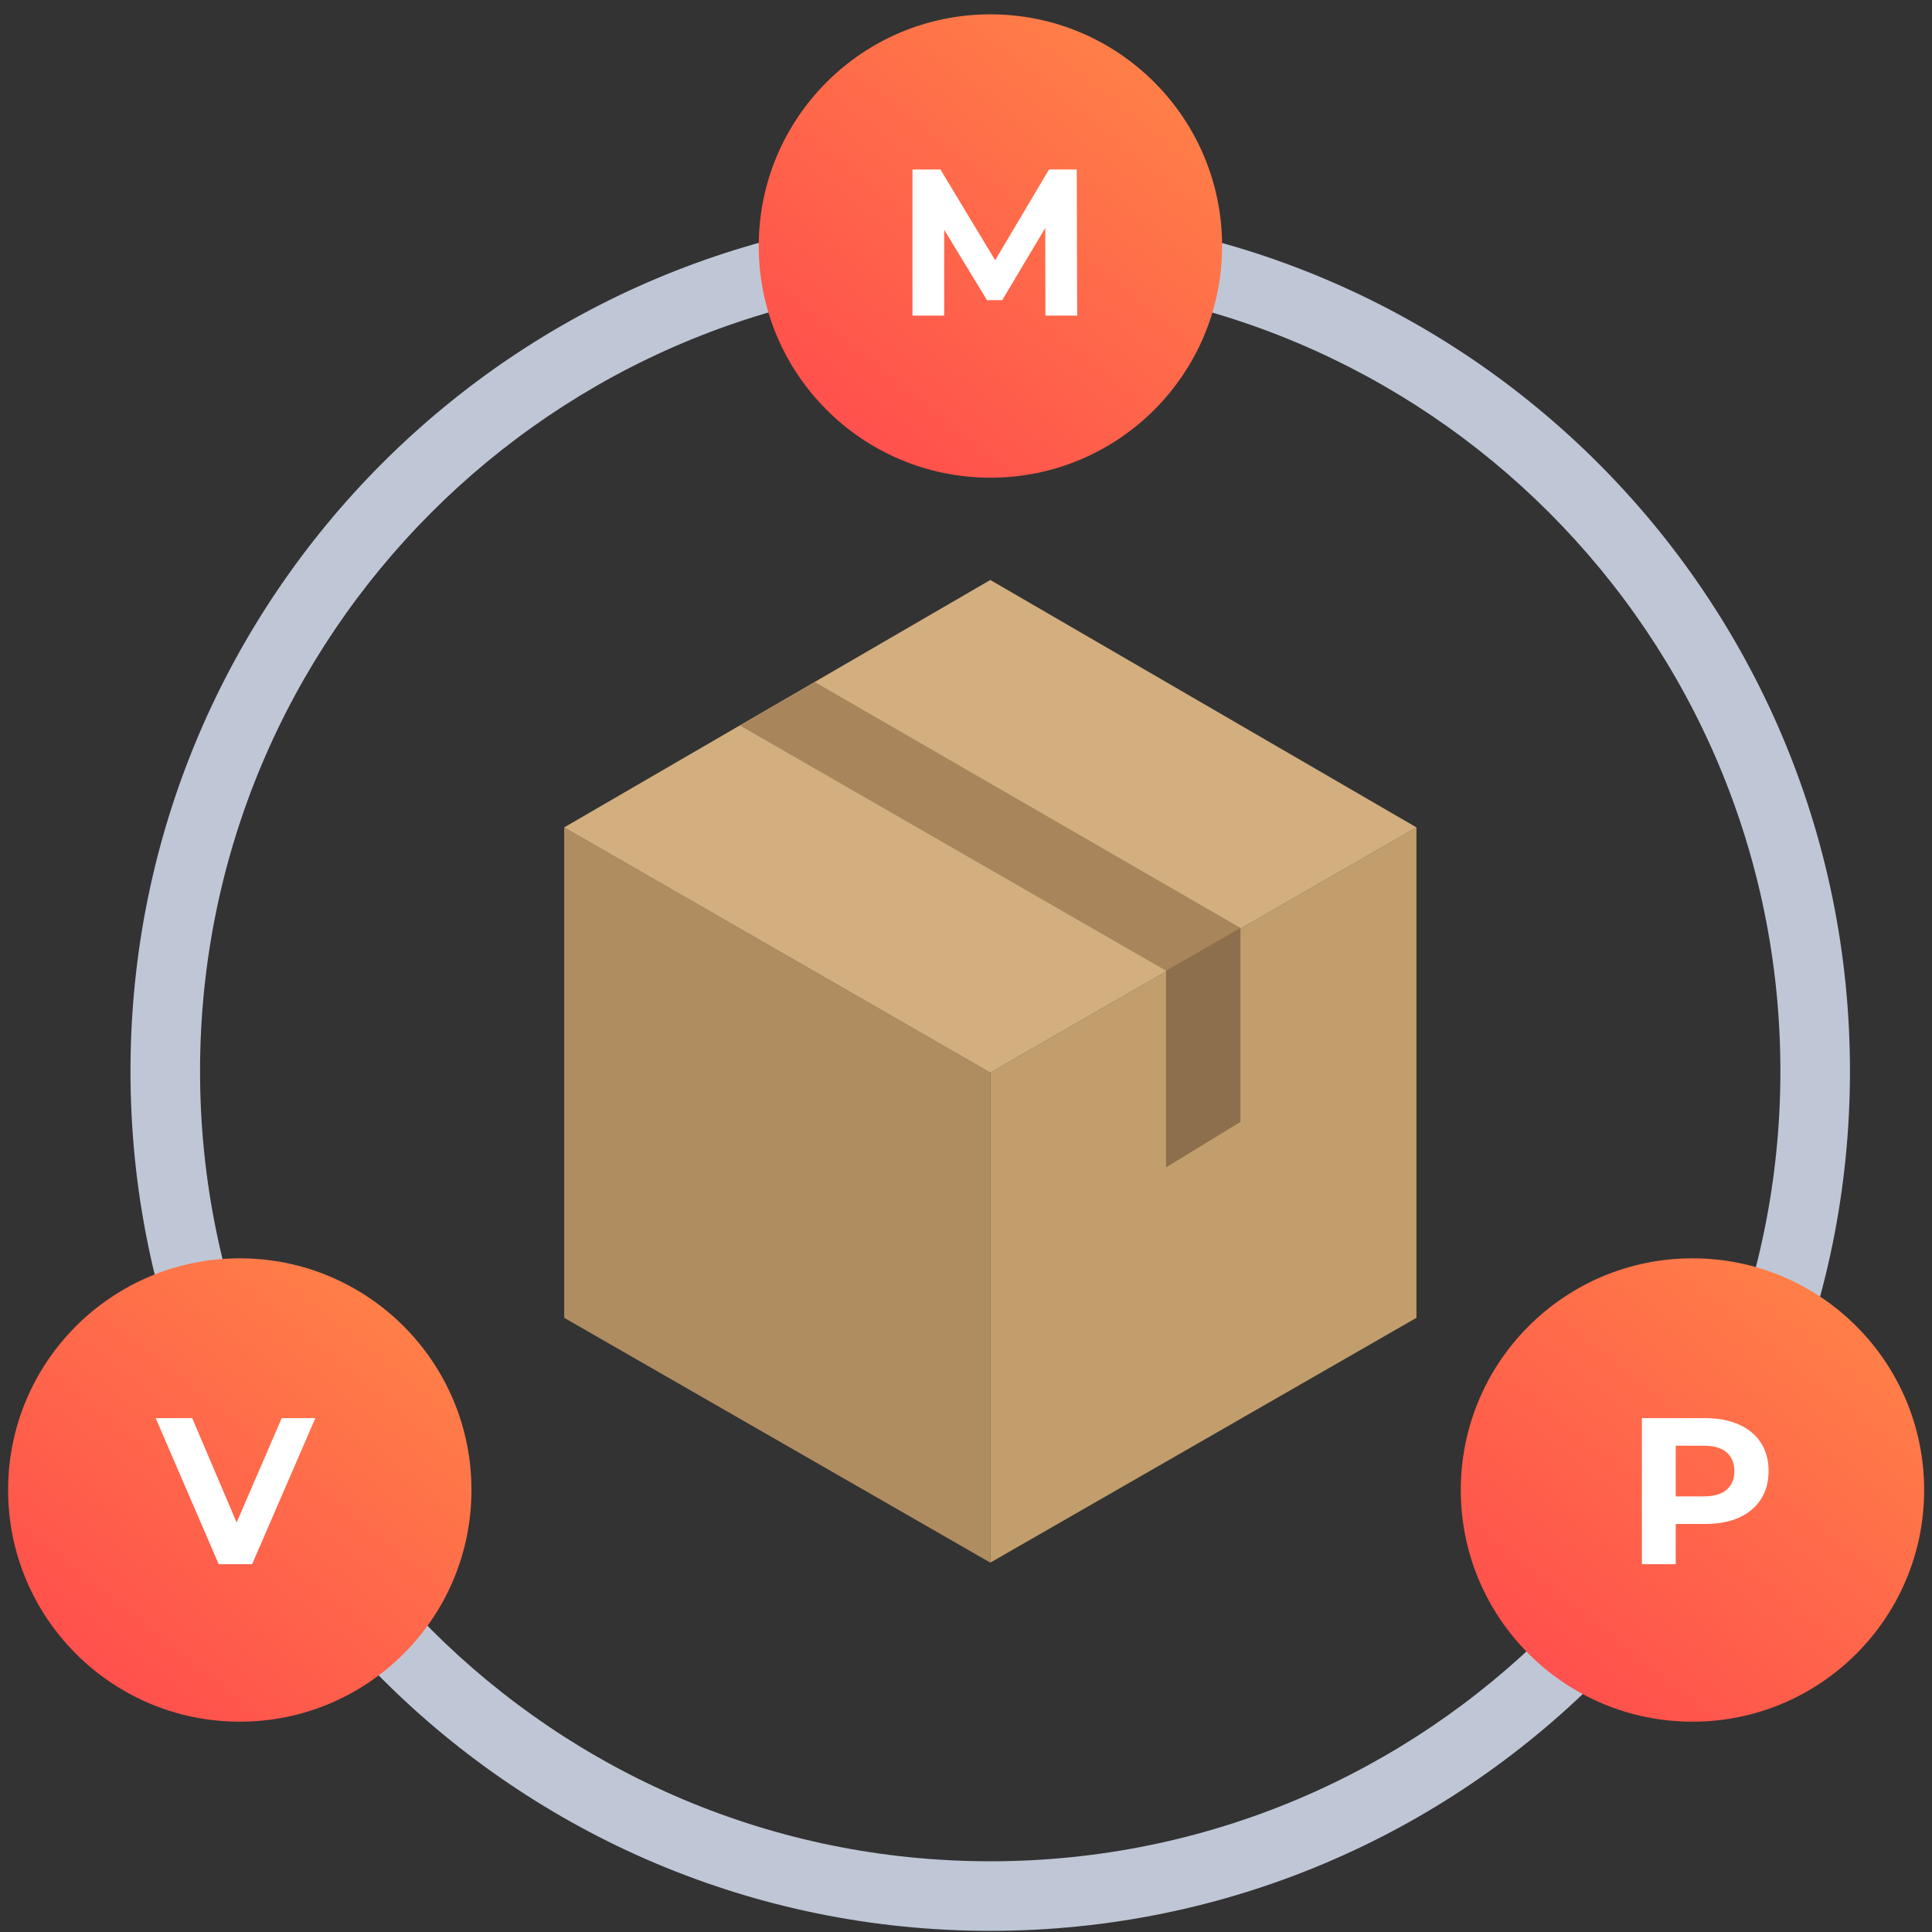
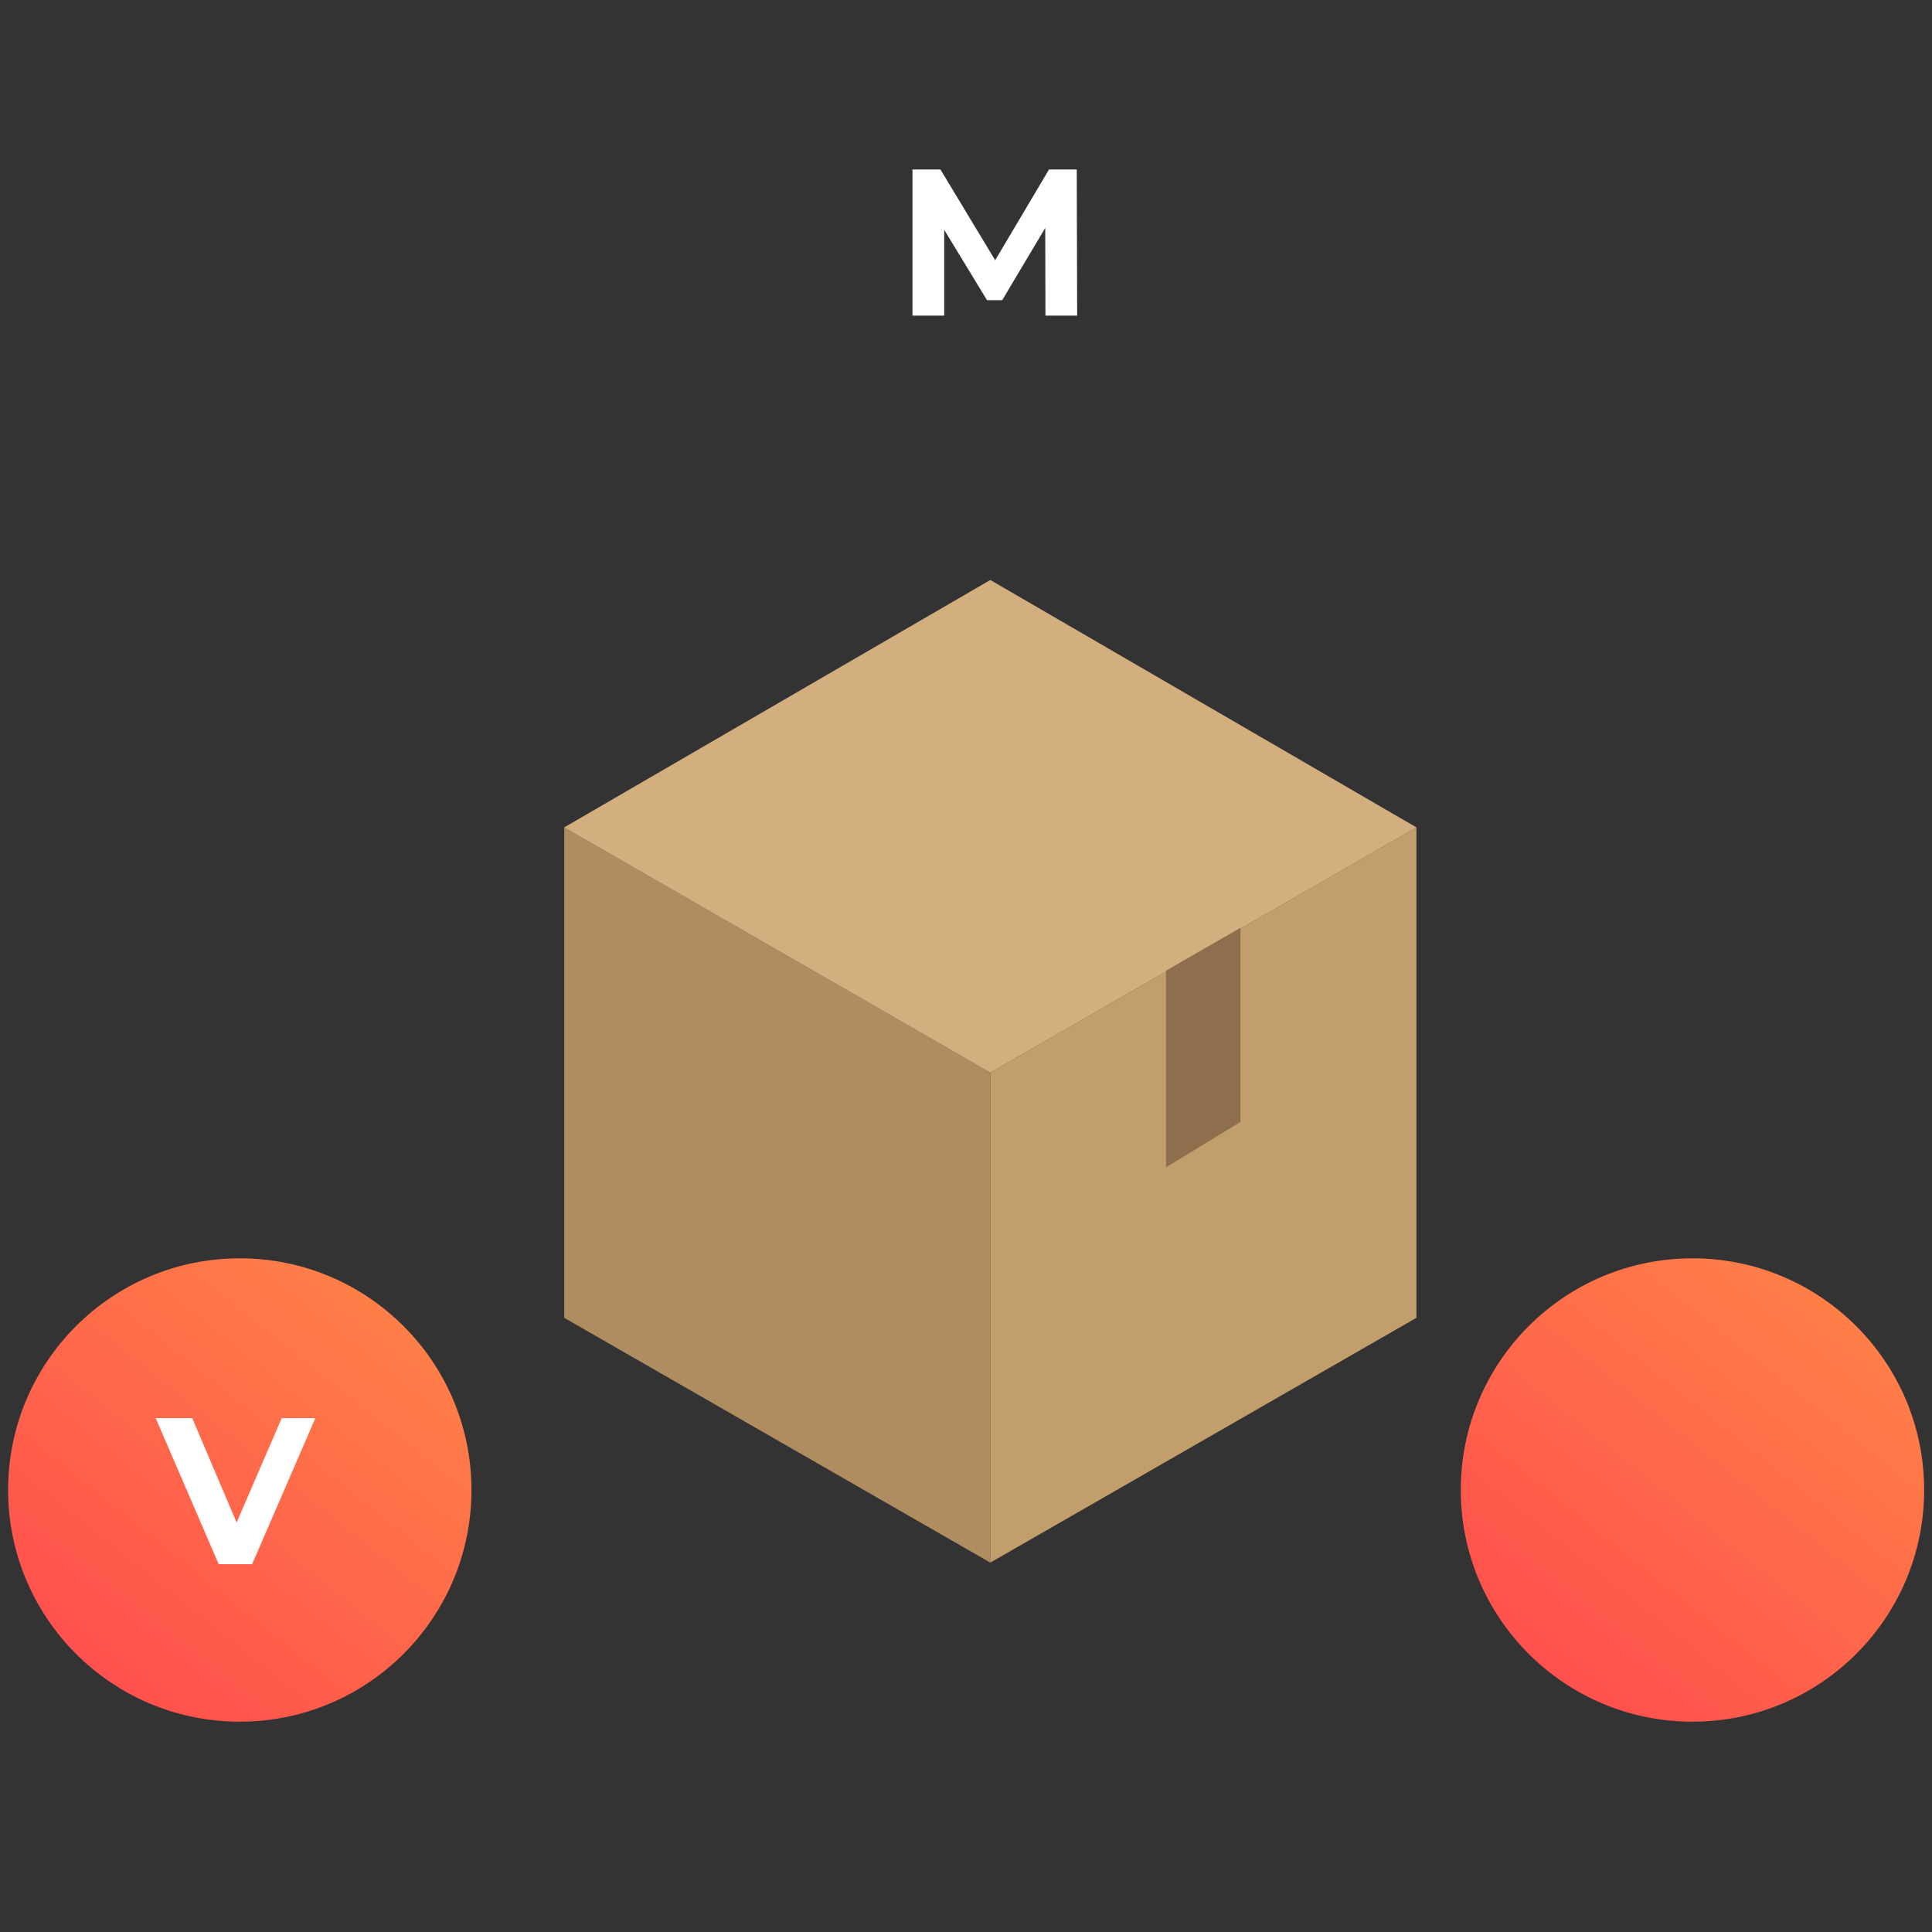
<svg xmlns="http://www.w3.org/2000/svg" width="121" height="121" viewBox="0 0 121 121" fill="none">
  <rect x="0" y="0" width="121" height="121" fill="#333333" stroke="none" />
  <path d="M35.336 82.534V51.816L62.023 67.175V97.866L35.336 82.534Z" fill="#AF8D61" />
  <path d="M88.711 82.534V51.816L62.023 67.175V97.866L88.711 82.534Z" fill="#C19E6B" />
  <path d="M35.336 51.819L62.023 36.324L88.711 51.819L62.023 67.177L35.336 51.819Z" fill="#D3AF7F" />
-   <path d="M46.348 45.441L51.037 42.719L77.695 58.118L73.035 60.8L46.348 45.441Z" fill="#A8855B" />
  <path d="M73.027 60.792V73.11L77.688 70.266V58.109L73.027 60.792Z" fill="#8E6F4D" />
-   <path fill-rule="evenodd" clip-rule="evenodd" d="M62.017 17.595C34.685 17.595 12.529 39.752 12.529 67.083C12.529 94.415 34.685 116.571 62.017 116.571C89.348 116.571 111.505 94.415 111.505 67.083C111.505 39.752 89.348 17.595 62.017 17.595ZM8.172 67.083C8.172 37.346 32.279 13.238 62.017 13.238C91.755 13.238 115.862 37.346 115.862 67.083C115.862 96.821 91.755 120.928 62.017 120.928C32.279 120.928 8.172 96.821 8.172 67.083Z" fill="#BFC7D6" />
-   <circle cx="62.029" cy="15.408" r="14.51" fill="url(#paint0_linear_10928_83661)" />
  <circle cx="15.017" cy="93.318" r="14.51" fill="url(#paint1_linear_10928_83661)" />
  <circle cx="105.998" cy="93.318" r="14.51" fill="url(#paint2_linear_10928_83661)" />
  <path d="M57.148 19.767V10.617H58.9L62.795 17.074H61.867L65.697 10.617H67.436L67.462 19.767H65.475L65.462 13.663H65.828L62.769 18.8H61.815L58.691 13.663H59.135V19.767H57.148Z" fill="white" />
  <path d="M13.698 97.966L9.75 88.816H12.037L15.488 96.921H14.142L17.645 88.816H19.75L15.789 97.966H13.698Z" fill="white" />
-   <path d="M102.832 97.966V88.816H106.793C107.612 88.816 108.318 88.951 108.91 89.222C109.503 89.483 109.96 89.862 110.283 90.359C110.605 90.856 110.766 91.448 110.766 92.136C110.766 92.816 110.605 93.404 110.283 93.901C109.96 94.398 109.503 94.781 108.91 95.052C108.318 95.313 107.612 95.444 106.793 95.444H104.008L104.95 94.489V97.966H102.832ZM104.95 94.725L104.008 93.718H106.675C107.329 93.718 107.817 93.579 108.139 93.3C108.461 93.021 108.623 92.633 108.623 92.136C108.623 91.631 108.461 91.239 108.139 90.96C107.817 90.681 107.329 90.542 106.675 90.542H104.008L104.95 89.535V94.725Z" fill="white" />
  <defs>
    <linearGradient id="paint0_linear_10928_83661" x1="53.076" y1="29.525" x2="72.657" y2="5.156" gradientUnits="userSpaceOnUse">
      <stop stop-color="#FF4D4D" />
      <stop offset="1" stop-color="#FF7F48" />
    </linearGradient>
    <linearGradient id="paint1_linear_10928_83661" x1="6.065" y1="107.435" x2="25.645" y2="83.066" gradientUnits="userSpaceOnUse">
      <stop stop-color="#FF4D4D" />
      <stop offset="1" stop-color="#FF7F48" />
    </linearGradient>
    <linearGradient id="paint2_linear_10928_83661" x1="97.045" y1="107.435" x2="116.626" y2="83.066" gradientUnits="userSpaceOnUse">
      <stop stop-color="#FF4D4D" />
      <stop offset="1" stop-color="#FF7F48" />
    </linearGradient>
  </defs>
</svg>